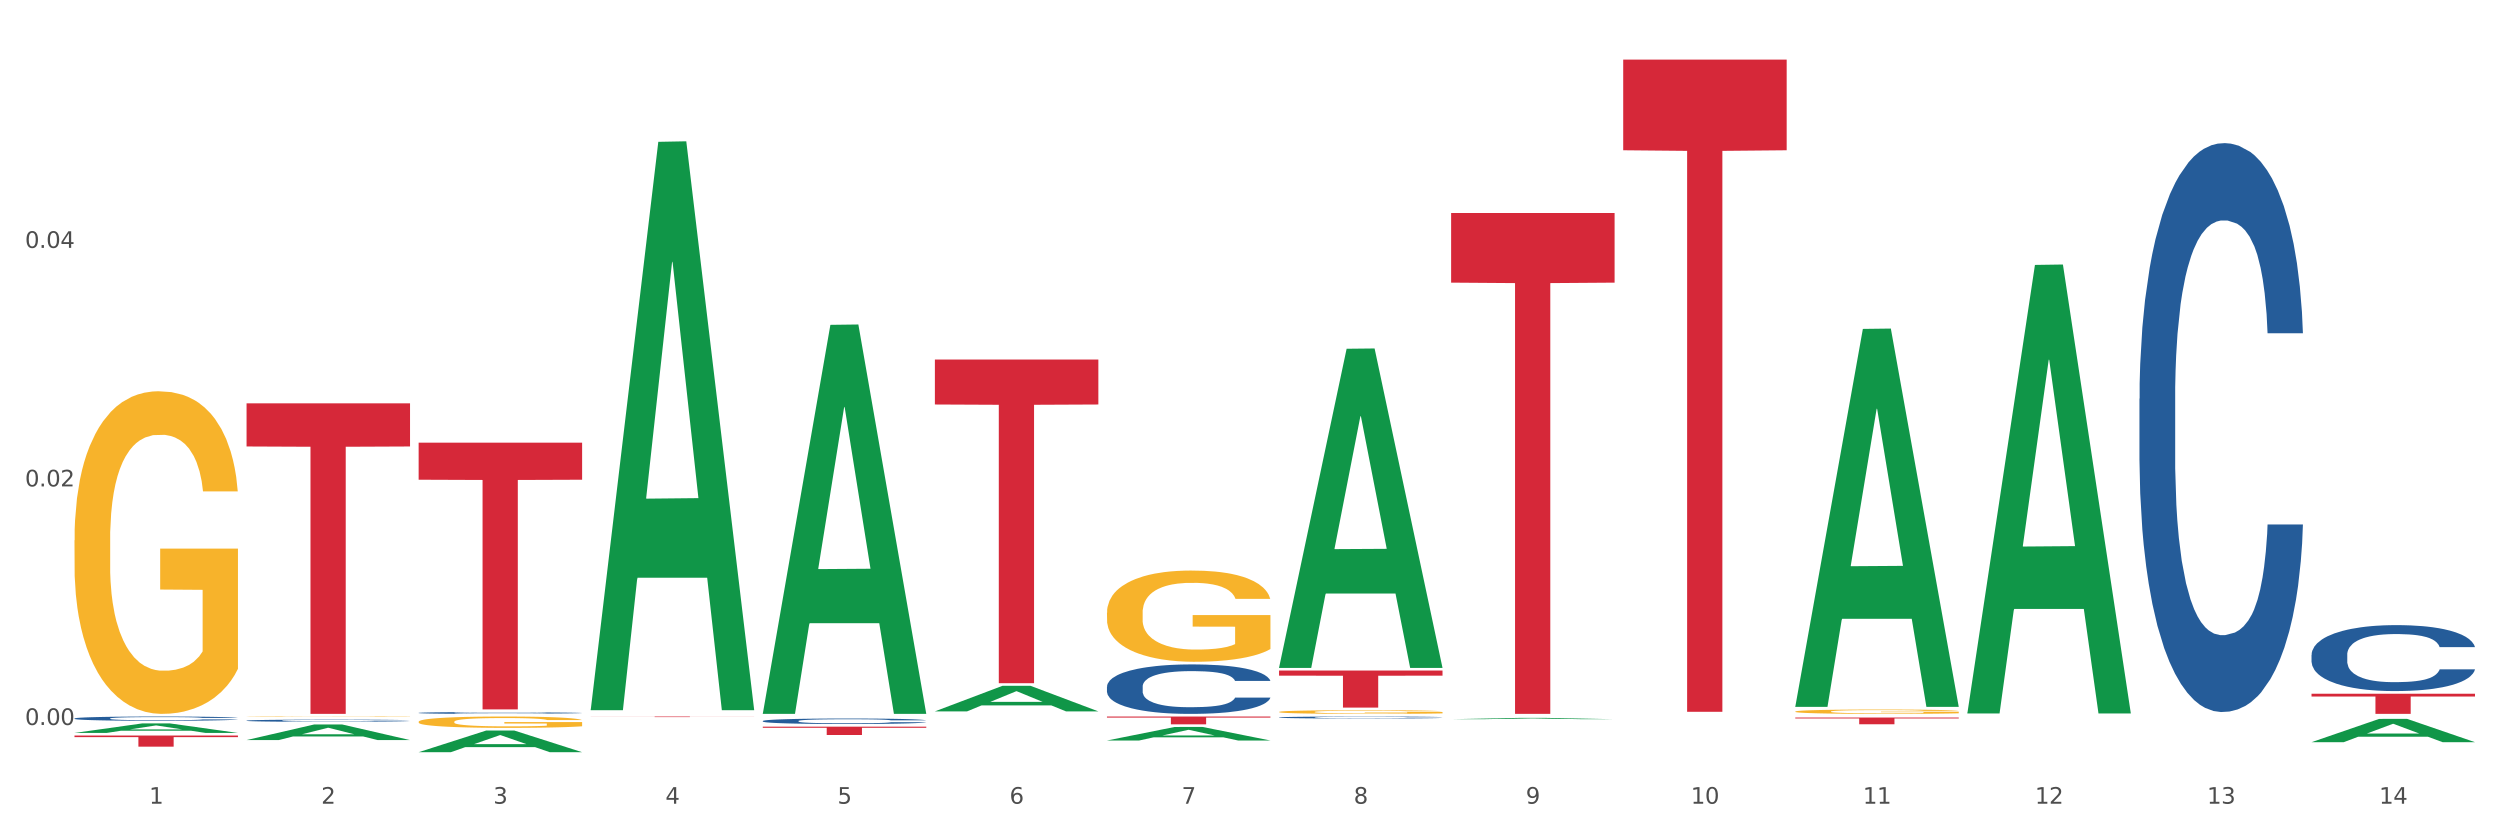
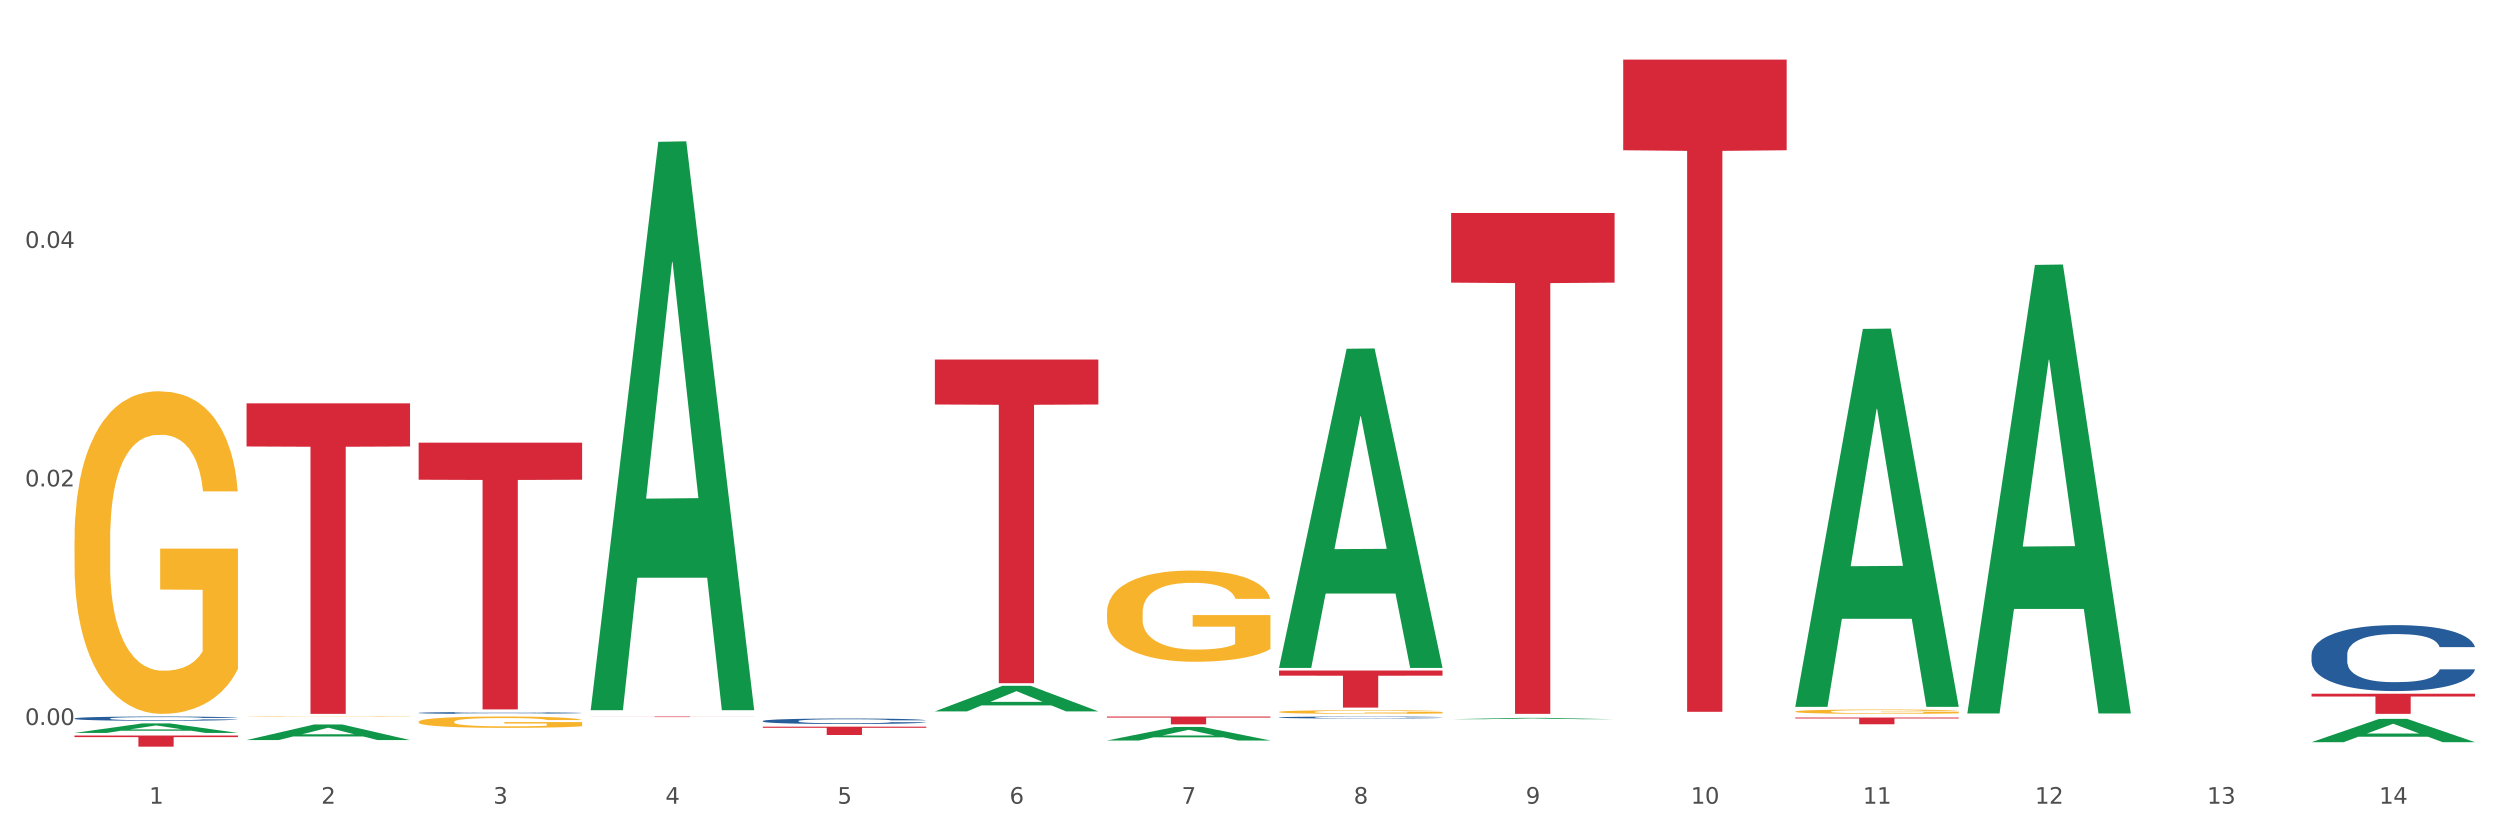
<svg xmlns="http://www.w3.org/2000/svg" xmlns:xlink="http://www.w3.org/1999/xlink" width="1080pt" height="360pt" viewBox="0 0 1080 360" version="1.1">
  <rect x="0" y="0" width="1080" height="360" fill="#333333" stroke="none" />
  <defs>
    <style type="text/css">*{stroke-linejoin: round; stroke-linecap: butt}</style>
  </defs>
  <g id="figure_1">
    <g id="patch_1">
      <path d="M 0 360  L 1080 360  L 1080 0  L 0 0  z " style="fill: #ffffff; stroke: #ffffff; stroke-linejoin: miter" />
    </g>
    <g id="axes_1">
      <g id="matplotlib.axis_1">
        <g id="xtick_1">
          <g id="text_1">
            <g style="fill: #4d4d4d" transform="translate(64.432 347.204) scale(0.096 -0.096)">
              <defs>
                <path id="DejaVuSans-31" d="M 794 531  L 1825 531  L 1825 4091  L 703 3866  L 703 4441  L 1819 4666  L 2450 4666  L 2450 531  L 3481 531  L 3481 0  L 794 0  L 794 531  z " transform="scale(0.016)" />
              </defs>
              <use xlink:href="#DejaVuSans-31" />
            </g>
          </g>
        </g>
        <g id="xtick_2">
          <g id="text_2">
            <g style="fill: #4d4d4d" transform="translate(138.771 347.204) scale(0.096 -0.096)">
              <defs>
                <path id="DejaVuSans-32" d="M 1228 531  L 3431 531  L 3431 0  L 469 0  L 469 531  Q 828 903 1448 1529  Q 2069 2156 2228 2338  Q 2531 2678 2651 2914  Q 2772 3150 2772 3378  Q 2772 3750 2511 3984  Q 2250 4219 1831 4219  Q 1534 4219 1204 4116  Q 875 4013 500 3803  L 500 4441  Q 881 4594 1212 4672  Q 1544 4750 1819 4750  Q 2544 4750 2975 4387  Q 3406 4025 3406 3419  Q 3406 3131 3298 2873  Q 3191 2616 2906 2266  Q 2828 2175 2409 1742  Q 1991 1309 1228 531  z " transform="scale(0.016)" />
              </defs>
              <use xlink:href="#DejaVuSans-32" />
            </g>
          </g>
        </g>
        <g id="xtick_3">
          <g id="text_3">
            <g style="fill: #4d4d4d" transform="translate(213.109 347.204) scale(0.096 -0.096)">
              <defs>
                <path id="DejaVuSans-33" d="M 2597 2516  Q 3050 2419 3304 2112  Q 3559 1806 3559 1356  Q 3559 666 3084 287  Q 2609 -91 1734 -91  Q 1441 -91 1130 -33  Q 819 25 488 141  L 488 750  Q 750 597 1062 519  Q 1375 441 1716 441  Q 2309 441 2620 675  Q 2931 909 2931 1356  Q 2931 1769 2642 2001  Q 2353 2234 1838 2234  L 1294 2234  L 1294 2753  L 1863 2753  Q 2328 2753 2575 2939  Q 2822 3125 2822 3475  Q 2822 3834 2567 4026  Q 2313 4219 1838 4219  Q 1578 4219 1281 4162  Q 984 4106 628 3988  L 628 4550  Q 988 4650 1302 4700  Q 1616 4750 1894 4750  Q 2613 4750 3031 4423  Q 3450 4097 3450 3541  Q 3450 3153 3228 2886  Q 3006 2619 2597 2516  z " transform="scale(0.016)" />
              </defs>
              <use xlink:href="#DejaVuSans-33" />
            </g>
          </g>
        </g>
        <g id="xtick_4">
          <g id="text_4">
            <g style="fill: #4d4d4d" transform="translate(287.448 347.204) scale(0.096 -0.096)">
              <defs>
                <path id="DejaVuSans-34" d="M 2419 4116  L 825 1625  L 2419 1625  L 2419 4116  z M 2253 4666  L 3047 4666  L 3047 1625  L 3713 1625  L 3713 1100  L 3047 1100  L 3047 0  L 2419 0  L 2419 1100  L 313 1100  L 313 1709  L 2253 4666  z " transform="scale(0.016)" />
              </defs>
              <use xlink:href="#DejaVuSans-34" />
            </g>
          </g>
        </g>
        <g id="xtick_5">
          <g id="text_5">
            <g style="fill: #4d4d4d" transform="translate(361.787 347.204) scale(0.096 -0.096)">
              <defs>
                <path id="DejaVuSans-35" d="M 691 4666  L 3169 4666  L 3169 4134  L 1269 4134  L 1269 2991  Q 1406 3038 1543 3061  Q 1681 3084 1819 3084  Q 2600 3084 3056 2656  Q 3513 2228 3513 1497  Q 3513 744 3044 326  Q 2575 -91 1722 -91  Q 1428 -91 1123 -41  Q 819 9 494 109  L 494 744  Q 775 591 1075 516  Q 1375 441 1709 441  Q 2250 441 2565 725  Q 2881 1009 2881 1497  Q 2881 1984 2565 2268  Q 2250 2553 1709 2553  Q 1456 2553 1204 2497  Q 953 2441 691 2322  L 691 4666  z " transform="scale(0.016)" />
              </defs>
              <use xlink:href="#DejaVuSans-35" />
            </g>
          </g>
        </g>
        <g id="xtick_6">
          <g id="text_6">
            <g style="fill: #4d4d4d" transform="translate(436.125 347.204) scale(0.096 -0.096)">
              <defs>
                <path id="DejaVuSans-36" d="M 2113 2584  Q 1688 2584 1439 2293  Q 1191 2003 1191 1497  Q 1191 994 1439 701  Q 1688 409 2113 409  Q 2538 409 2786 701  Q 3034 994 3034 1497  Q 3034 2003 2786 2293  Q 2538 2584 2113 2584  z M 3366 4563  L 3366 3988  Q 3128 4100 2886 4159  Q 2644 4219 2406 4219  Q 1781 4219 1451 3797  Q 1122 3375 1075 2522  Q 1259 2794 1537 2939  Q 1816 3084 2150 3084  Q 2853 3084 3261 2657  Q 3669 2231 3669 1497  Q 3669 778 3244 343  Q 2819 -91 2113 -91  Q 1303 -91 875 529  Q 447 1150 447 2328  Q 447 3434 972 4092  Q 1497 4750 2381 4750  Q 2619 4750 2861 4703  Q 3103 4656 3366 4563  z " transform="scale(0.016)" />
              </defs>
              <use xlink:href="#DejaVuSans-36" />
            </g>
          </g>
        </g>
        <g id="xtick_7">
          <g id="text_7">
            <g style="fill: #4d4d4d" transform="translate(510.464 347.204) scale(0.096 -0.096)">
              <defs>
                <path id="DejaVuSans-37" d="M 525 4666  L 3525 4666  L 3525 4397  L 1831 0  L 1172 0  L 2766 4134  L 525 4134  L 525 4666  z " transform="scale(0.016)" />
              </defs>
              <use xlink:href="#DejaVuSans-37" />
            </g>
          </g>
        </g>
        <g id="xtick_8">
          <g id="text_8">
            <g style="fill: #4d4d4d" transform="translate(584.803 347.204) scale(0.096 -0.096)">
              <defs>
                <path id="DejaVuSans-38" d="M 2034 2216  Q 1584 2216 1326 1975  Q 1069 1734 1069 1313  Q 1069 891 1326 650  Q 1584 409 2034 409  Q 2484 409 2743 651  Q 3003 894 3003 1313  Q 3003 1734 2745 1975  Q 2488 2216 2034 2216  z M 1403 2484  Q 997 2584 770 2862  Q 544 3141 544 3541  Q 544 4100 942 4425  Q 1341 4750 2034 4750  Q 2731 4750 3128 4425  Q 3525 4100 3525 3541  Q 3525 3141 3298 2862  Q 3072 2584 2669 2484  Q 3125 2378 3379 2068  Q 3634 1759 3634 1313  Q 3634 634 3220 271  Q 2806 -91 2034 -91  Q 1263 -91 848 271  Q 434 634 434 1313  Q 434 1759 690 2068  Q 947 2378 1403 2484  z M 1172 3481  Q 1172 3119 1398 2916  Q 1625 2713 2034 2713  Q 2441 2713 2670 2916  Q 2900 3119 2900 3481  Q 2900 3844 2670 4047  Q 2441 4250 2034 4250  Q 1625 4250 1398 4047  Q 1172 3844 1172 3481  z " transform="scale(0.016)" />
              </defs>
              <use xlink:href="#DejaVuSans-38" />
            </g>
          </g>
        </g>
        <g id="xtick_9">
          <g id="text_9">
            <g style="fill: #4d4d4d" transform="translate(659.142 347.204) scale(0.096 -0.096)">
              <defs>
                <path id="DejaVuSans-39" d="M 703 97  L 703 672  Q 941 559 1184 500  Q 1428 441 1663 441  Q 2288 441 2617 861  Q 2947 1281 2994 2138  Q 2813 1869 2534 1725  Q 2256 1581 1919 1581  Q 1219 1581 811 2004  Q 403 2428 403 3163  Q 403 3881 828 4315  Q 1253 4750 1959 4750  Q 2769 4750 3195 4129  Q 3622 3509 3622 2328  Q 3622 1225 3098 567  Q 2575 -91 1691 -91  Q 1453 -91 1209 -44  Q 966 3 703 97  z M 1959 2075  Q 2384 2075 2632 2365  Q 2881 2656 2881 3163  Q 2881 3666 2632 3958  Q 2384 4250 1959 4250  Q 1534 4250 1286 3958  Q 1038 3666 1038 3163  Q 1038 2656 1286 2365  Q 1534 2075 1959 2075  z " transform="scale(0.016)" />
              </defs>
              <use xlink:href="#DejaVuSans-39" />
            </g>
          </g>
        </g>
        <g id="xtick_10">
          <g id="text_10">
            <g style="fill: #4d4d4d" transform="translate(730.426 347.204) scale(0.096 -0.096)">
              <defs>
                <path id="DejaVuSans-30" d="M 2034 4250  Q 1547 4250 1301 3770  Q 1056 3291 1056 2328  Q 1056 1369 1301 889  Q 1547 409 2034 409  Q 2525 409 2770 889  Q 3016 1369 3016 2328  Q 3016 3291 2770 3770  Q 2525 4250 2034 4250  z M 2034 4750  Q 2819 4750 3233 4129  Q 3647 3509 3647 2328  Q 3647 1150 3233 529  Q 2819 -91 2034 -91  Q 1250 -91 836 529  Q 422 1150 422 2328  Q 422 3509 836 4129  Q 1250 4750 2034 4750  z " transform="scale(0.016)" />
              </defs>
              <use xlink:href="#DejaVuSans-31" />
              <use xlink:href="#DejaVuSans-30" transform="translate(63.623 0)" />
            </g>
          </g>
        </g>
        <g id="xtick_11">
          <g id="text_11">
            <g style="fill: #4d4d4d" transform="translate(804.765 347.204) scale(0.096 -0.096)">
              <use xlink:href="#DejaVuSans-31" />
              <use xlink:href="#DejaVuSans-31" transform="translate(63.623 0)" />
            </g>
          </g>
        </g>
        <g id="xtick_12">
          <g id="text_12">
            <g style="fill: #4d4d4d" transform="translate(879.104 347.204) scale(0.096 -0.096)">
              <use xlink:href="#DejaVuSans-31" />
              <use xlink:href="#DejaVuSans-32" transform="translate(63.623 0)" />
            </g>
          </g>
        </g>
        <g id="xtick_13">
          <g id="text_13">
            <g style="fill: #4d4d4d" transform="translate(953.442 347.204) scale(0.096 -0.096)">
              <use xlink:href="#DejaVuSans-31" />
              <use xlink:href="#DejaVuSans-33" transform="translate(63.623 0)" />
            </g>
          </g>
        </g>
        <g id="xtick_14">
          <g id="text_14">
            <g style="fill: #4d4d4d" transform="translate(1027.781 347.204) scale(0.096 -0.096)">
              <use xlink:href="#DejaVuSans-31" />
              <use xlink:href="#DejaVuSans-34" transform="translate(63.623 0)" />
            </g>
          </g>
        </g>
        <g id="xtick_15" />
        <g id="xtick_16" />
        <g id="xtick_17" />
        <g id="xtick_18" />
        <g id="xtick_19" />
        <g id="xtick_20" />
        <g id="xtick_21" />
        <g id="xtick_22" />
        <g id="xtick_23" />
        <g id="xtick_24" />
        <g id="xtick_25" />
        <g id="xtick_26" />
        <g id="xtick_27" />
      </g>
      <g id="matplotlib.axis_2">
        <g id="ytick_1">
          <g id="text_15">
            <g style="fill: #4d4d4d" transform="translate(10.8 313.186) scale(0.096 -0.096)">
              <defs>
                <path id="DejaVuSans-2e" d="M 684 794  L 1344 794  L 1344 0  L 684 0  L 684 794  z " transform="scale(0.016)" />
              </defs>
              <use xlink:href="#DejaVuSans-30" />
              <use xlink:href="#DejaVuSans-2e" transform="translate(63.623 0)" />
              <use xlink:href="#DejaVuSans-30" transform="translate(95.41 0)" />
              <use xlink:href="#DejaVuSans-30" transform="translate(159.033 0)" />
            </g>
          </g>
        </g>
        <g id="ytick_2">
          <g id="text_16">
            <g style="fill: #4d4d4d" transform="translate(10.8 210.137) scale(0.096 -0.096)">
              <use xlink:href="#DejaVuSans-30" />
              <use xlink:href="#DejaVuSans-2e" transform="translate(63.623 0)" />
              <use xlink:href="#DejaVuSans-30" transform="translate(95.41 0)" />
              <use xlink:href="#DejaVuSans-32" transform="translate(159.033 0)" />
            </g>
          </g>
        </g>
        <g id="ytick_3">
          <g id="text_17">
            <g style="fill: #4d4d4d" transform="translate(10.8 107.088) scale(0.096 -0.096)">
              <use xlink:href="#DejaVuSans-30" />
              <use xlink:href="#DejaVuSans-2e" transform="translate(63.623 0)" />
              <use xlink:href="#DejaVuSans-30" transform="translate(95.41 0)" />
              <use xlink:href="#DejaVuSans-34" transform="translate(159.033 0)" />
            </g>
          </g>
        </g>
        <g id="ytick_4" />
        <g id="ytick_5" />
        <g id="ytick_6" />
      </g>
      <g id="PolyCollection_1">
        <path d="M 32.175 316.62  L 32.248 316.616  L 61.37 312.522  L 73.456 312.518  L 102.797 316.627  L 88.818 316.627  L 82.484 315.67  L 52.415 315.67  L 52.197 315.686  L 46.081 316.627  L 32.175 316.627  L 32.175 316.62  L 56.201 315.099  L 78.698 315.095  L 67.559 313.394  L 67.413 313.386  L 67.267 313.397  L 56.128 315.095  L 56.201 315.099  L 32.175 316.62  z " clip-path="url(#pfe11a9ab6f)" style="fill: #109648" />
        <path d="M 478.207 264.689  L 478.291 264.653  L 478.291 263.357  L 478.457 262.241  L 479.291 259.542  L 480.542 257.31  L 481.459 256.123  L 482.376 255.151  L 483.46 254.179  L 484.794 253.171  L 487.212 251.695  L 488.713 250.939  L 490.547 250.148  L 493.882 248.996  L 496.3 248.348  L 498.802 247.808  L 502.887 247.16  L 505.555 246.872  L 508.39 246.656  L 511.809 246.512  L 514.394 246.476  L 520.063 246.584  L 524.899 246.908  L 527.234 247.16  L 530.236 247.592  L 531.82 247.88  L 534.405 248.456  L 537.073 249.212  L 538.907 249.86  L 541.658 251.083  L 543.743 252.307  L 545.661 253.819  L 546.661 254.863  L 547.412 255.835  L 548.079 256.95  L 548.746 258.714  L 533.737 258.714  L 533.154 257.454  L 532.237 256.266  L 530.903 255.115  L 529.735 254.395  L 527.734 253.495  L 525.9 252.919  L 523.982 252.487  L 521.648 252.127  L 519.813 251.947  L 517.228 251.803  L 512.142 251.839  L 508.724 252.127  L 506.389 252.487  L 504.888 252.811  L 503.554 253.171  L 502.054 253.675  L 500.303 254.431  L 499.052 255.115  L 497.801 255.979  L 496.801 256.842  L 495.884 257.85  L 495.133 258.93  L 494.549 260.046  L 494.049 261.414  L 493.632 263.681  L 493.632 268.612  L 493.799 269.728  L 494.216 271.204  L 494.716 272.32  L 495.55 273.651  L 496.3 274.551  L 497.718 275.847  L 499.302 276.927  L 500.553 277.611  L 501.803 278.186  L 503.971 278.978  L 506.389 279.626  L 508.474 280.022  L 511.309 280.382  L 513.226 280.526  L 514.894 280.598  L 518.979 280.598  L 521.898 280.49  L 525.149 280.238  L 527.651 279.914  L 529.735 279.518  L 532.07 278.87  L 533.571 278.258  L 533.571 270.736  L 515.227 270.7  L 515.227 265.697  L 548.829 265.697  L 548.829 280.382  L 547.412 281.138  L 545.827 281.822  L 544.16 282.434  L 541.658 283.19  L 538.657 283.909  L 535.989 284.413  L 533.154 284.845  L 529.819 285.241  L 525.483 285.601  L 522.815 285.745  L 519.48 285.853  L 515.561 285.889  L 512.142 285.817  L 508.807 285.637  L 505.305 285.313  L 501.887 284.845  L 499.302 284.377  L 496.717 283.801  L 493.966 283.046  L 491.798 282.326  L 490.13 281.678  L 488.296 280.85  L 486.295 279.77  L 484.794 278.798  L 483.46 277.791  L 482.043 276.495  L 481.042 275.379  L 480.042 273.975  L 479.458 272.931  L 478.791 271.312  L 478.291 269.044  L 478.207 264.689  z " clip-path="url(#pfe11a9ab6f)" style="fill: #f7b32b" />
        <path d="M 552.546 307.546  L 552.629 307.545  L 552.629 307.492  L 552.796 307.447  L 553.63 307.338  L 554.881 307.248  L 555.798 307.2  L 556.715 307.16  L 557.799 307.121  L 559.133 307.08  L 561.551 307.021  L 563.052 306.99  L 564.886 306.958  L 568.221 306.911  L 570.639 306.885  L 573.141 306.863  L 577.226 306.837  L 579.894 306.825  L 582.729 306.817  L 586.148 306.811  L 588.732 306.809  L 594.402 306.814  L 599.238 306.827  L 601.573 306.837  L 604.574 306.855  L 606.158 306.866  L 608.743 306.89  L 611.411 306.92  L 613.246 306.946  L 615.997 306.996  L 618.082 307.045  L 619.999 307.106  L 621 307.149  L 621.75 307.188  L 622.417 307.233  L 623.084 307.304  L 608.076 307.304  L 607.493 307.253  L 606.575 307.205  L 605.241 307.159  L 604.074 307.13  L 602.073 307.093  L 600.239 307.07  L 598.321 307.053  L 595.986 307.038  L 594.152 307.031  L 591.567 307.025  L 586.481 307.026  L 583.063 307.038  L 580.728 307.053  L 579.227 307.066  L 577.893 307.08  L 576.392 307.101  L 574.641 307.131  L 573.391 307.159  L 572.14 307.194  L 571.139 307.229  L 570.222 307.269  L 569.472 307.313  L 568.888 307.358  L 568.388 307.414  L 567.971 307.505  L 567.971 307.705  L 568.138 307.75  L 568.555 307.81  L 569.055 307.855  L 569.889 307.909  L 570.639 307.945  L 572.057 307.997  L 573.641 308.041  L 574.891 308.069  L 576.142 308.092  L 578.31 308.124  L 580.728 308.15  L 582.812 308.166  L 585.647 308.181  L 587.565 308.187  L 589.233 308.189  L 593.318 308.189  L 596.236 308.185  L 599.488 308.175  L 601.99 308.162  L 604.074 308.146  L 606.409 308.12  L 607.909 308.095  L 607.909 307.791  L 589.566 307.789  L 589.566 307.587  L 623.168 307.587  L 623.168 308.181  L 621.75 308.211  L 620.166 308.239  L 618.499 308.264  L 615.997 308.294  L 612.996 308.323  L 610.327 308.344  L 607.493 308.361  L 604.157 308.377  L 599.822 308.392  L 597.154 308.398  L 593.818 308.402  L 589.9 308.403  L 586.481 308.401  L 583.146 308.393  L 579.644 308.38  L 576.226 308.361  L 573.641 308.342  L 571.056 308.319  L 568.305 308.288  L 566.137 308.259  L 564.469 308.233  L 562.635 308.2  L 560.634 308.156  L 559.133 308.117  L 557.799 308.076  L 556.381 308.024  L 555.381 307.978  L 554.38 307.922  L 553.797 307.879  L 553.13 307.814  L 552.629 307.722  L 552.546 307.546  z " clip-path="url(#pfe11a9ab6f)" style="fill: #f7b32b" />
        <path d="M 775.562 307.387  L 775.645 307.386  L 775.645 307.324  L 775.812 307.27  L 776.646 307.141  L 777.897 307.034  L 778.814 306.977  L 779.731 306.93  L 780.815 306.884  L 782.149 306.835  L 784.567 306.765  L 786.068 306.728  L 787.902 306.69  L 791.237 306.635  L 793.655 306.604  L 796.157 306.578  L 800.242 306.547  L 802.91 306.533  L 805.745 306.523  L 809.164 306.516  L 811.748 306.514  L 817.418 306.52  L 822.254 306.535  L 824.589 306.547  L 827.59 306.568  L 829.175 306.582  L 831.759 306.609  L 834.427 306.646  L 836.262 306.677  L 839.013 306.735  L 841.098 306.794  L 843.015 306.866  L 844.016 306.916  L 844.766 306.963  L 845.433 307.016  L 846.1 307.101  L 831.092 307.101  L 830.509 307.041  L 829.592 306.984  L 828.257 306.928  L 827.09 306.894  L 825.089 306.851  L 823.255 306.823  L 821.337 306.803  L 819.002 306.785  L 817.168 306.777  L 814.583 306.77  L 809.497 306.771  L 806.079 306.785  L 803.744 306.803  L 802.243 306.818  L 800.909 306.835  L 799.408 306.859  L 797.657 306.896  L 796.407 306.928  L 795.156 306.97  L 794.156 307.011  L 793.238 307.06  L 792.488 307.111  L 791.904 307.165  L 791.404 307.23  L 790.987 307.339  L 790.987 307.575  L 791.154 307.629  L 791.571 307.7  L 792.071 307.753  L 792.905 307.817  L 793.655 307.86  L 795.073 307.922  L 796.657 307.974  L 797.908 308.007  L 799.158 308.034  L 801.326 308.072  L 803.744 308.103  L 805.829 308.122  L 808.663 308.14  L 810.581 308.146  L 812.249 308.15  L 816.334 308.15  L 819.253 308.145  L 822.504 308.133  L 825.006 308.117  L 827.09 308.098  L 829.425 308.067  L 830.926 308.038  L 830.926 307.677  L 812.582 307.675  L 812.582 307.436  L 846.184 307.436  L 846.184 308.14  L 844.766 308.176  L 843.182 308.209  L 841.515 308.238  L 839.013 308.274  L 836.012 308.309  L 833.344 308.333  L 830.509 308.353  L 827.174 308.372  L 822.838 308.39  L 820.17 308.397  L 816.835 308.402  L 812.916 308.403  L 809.497 308.4  L 806.162 308.391  L 802.66 308.376  L 799.242 308.353  L 796.657 308.331  L 794.072 308.303  L 791.321 308.267  L 789.153 308.233  L 787.485 308.202  L 785.651 308.162  L 783.65 308.11  L 782.149 308.064  L 780.815 308.015  L 779.398 307.953  L 778.397 307.9  L 777.396 307.832  L 776.813 307.782  L 776.146 307.705  L 775.645 307.596  L 775.562 307.387  z " clip-path="url(#pfe11a9ab6f)" style="fill: #f7b32b" />
-         <path d="M 478.207 296.63  L 478.291 296.611  L 478.291 296.064  L 478.541 295.322  L 479.459 293.955  L 480.628 292.921  L 482.632 291.71  L 483.717 291.202  L 485.136 290.636  L 488.058 289.719  L 491.397 288.938  L 493.734 288.508  L 495.487 288.235  L 499.41 287.747  L 501.664 287.532  L 504.002 287.356  L 506.005 287.239  L 509.344 287.102  L 512.016 287.044  L 515.104 287.024  L 517.692 287.044  L 521.115 287.122  L 526.123 287.356  L 528.043 287.493  L 530.631 287.727  L 533.302 288.039  L 535.473 288.352  L 537.977 288.801  L 540.565 289.387  L 543.069 290.129  L 544.822 290.812  L 546.241 291.534  L 547.493 292.413  L 548.412 293.37  L 548.829 294.17  L 533.553 294.17  L 533.135 293.448  L 532.301 292.667  L 531.466 292.14  L 530.548 291.71  L 529.128 291.222  L 527.876 290.91  L 525.789 290.539  L 523.869 290.304  L 522.283 290.168  L 520.363 290.05  L 516.273 289.933  L 513.351 289.933  L 511.515 289.972  L 509.261 290.07  L 507.341 290.207  L 505.087 290.441  L 503.334 290.695  L 501.581 291.027  L 500.579 291.261  L 499.077 291.691  L 498.075 292.042  L 496.739 292.647  L 495.988 293.077  L 494.652 294.19  L 494.068 295.01  L 493.818 295.576  L 493.651 296.201  L 493.651 299.246  L 494.151 300.613  L 494.569 301.199  L 495.237 301.863  L 496.489 302.722  L 498.325 303.561  L 500.245 304.167  L 501.831 304.538  L 503.334 304.811  L 504.837 305.026  L 506.673 305.221  L 508.176 305.338  L 510.429 305.455  L 513.101 305.514  L 515.188 305.514  L 519.445 305.416  L 521.365 305.319  L 523.202 305.182  L 525.205 304.967  L 526.791 304.733  L 527.709 304.557  L 529.212 304.186  L 530.381 303.796  L 531.382 303.347  L 532.05 302.956  L 532.801 302.37  L 533.386 301.707  L 533.553 301.355  L 548.829 301.355  L 548.495 302.058  L 547.911 302.741  L 546.742 303.659  L 545.824 304.186  L 544.405 304.83  L 542.902 305.377  L 540.815 305.982  L 538.895 306.431  L 536.892 306.822  L 534.721 307.173  L 530.798 307.662  L 529.379 307.798  L 526.374 308.032  L 524.036 308.169  L 520.614 308.306  L 517.108 308.384  L 513.435 308.403  L 510.179 308.364  L 506.59 308.247  L 504.336 308.13  L 501.831 307.954  L 498.91 307.681  L 496.155 307.349  L 493.567 306.959  L 491.146 306.51  L 488.892 306.002  L 485.971 305.162  L 483.8 304.342  L 482.214 303.581  L 481.129 302.937  L 480.044 302.117  L 479.459 301.55  L 478.541 300.184  L 478.207 298.915  L 478.207 296.63  z " clip-path="url(#pfe11a9ab6f)" style="fill: #255c99" />
        <path d="M 998.578 299.68  L 1069.2 299.68  L 1069.2 300.892  L 1041.42 300.901  L 1041.42 308.403  L 1026.191 308.403  L 1026.191 300.901  L 998.578 300.892  L 998.578 299.688  L 998.578 299.68  z " clip-path="url(#pfe11a9ab6f)" style="fill: #d62839" />
        <path d="M 775.562 309.981  L 846.184 309.981  L 846.184 310.384  L 818.404 310.387  L 818.404 312.884  L 803.175 312.884  L 803.175 310.387  L 775.562 310.384  L 775.562 309.983  L 775.562 309.981  z " clip-path="url(#pfe11a9ab6f)" style="fill: #d62839" />
        <path d="M 701.223 25.759  L 771.845 25.759  L 771.845 64.913  L 744.065 65.178  L 744.065 307.507  L 728.836 307.507  L 728.836 65.178  L 701.223 64.913  L 701.223 26.024  L 701.223 25.759  z " clip-path="url(#pfe11a9ab6f)" style="fill: #d62839" />
        <path d="M 626.885 92.03  L 697.506 92.03  L 697.506 122.099  L 669.726 122.302  L 669.726 308.403  L 654.497 308.403  L 654.497 122.302  L 626.885 122.099  L 626.885 92.233  L 626.885 92.03  z " clip-path="url(#pfe11a9ab6f)" style="fill: #d62839" />
        <path d="M 552.546 289.67  L 623.168 289.67  L 623.168 291.894  L 595.388 291.909  L 595.388 305.674  L 580.159 305.674  L 580.159 291.909  L 552.546 291.894  L 552.546 289.685  L 552.546 289.67  z " clip-path="url(#pfe11a9ab6f)" style="fill: #d62839" />
        <path d="M 478.207 309.539  L 548.829 309.539  L 548.829 310.007  L 521.049 310.01  L 521.049 312.911  L 505.82 312.911  L 505.82 310.01  L 478.207 310.007  L 478.207 309.542  L 478.207 309.539  z " clip-path="url(#pfe11a9ab6f)" style="fill: #d62839" />
        <path d="M 403.869 155.311  L 474.49 155.311  L 474.49 174.741  L 446.71 174.873  L 446.71 295.129  L 431.481 295.129  L 431.481 174.873  L 403.869 174.741  L 403.869 155.442  L 403.869 155.311  z " clip-path="url(#pfe11a9ab6f)" style="fill: #d62839" />
        <path d="M 329.53 313.914  L 400.152 313.914  L 400.152 314.417  L 372.371 314.42  L 372.371 317.534  L 357.143 317.534  L 357.143 314.42  L 329.53 314.417  L 329.53 313.917  L 329.53 313.914  z " clip-path="url(#pfe11a9ab6f)" style="fill: #d62839" />
        <path d="M 255.191 309.539  L 325.813 309.539  L 325.813 309.573  L 298.033 309.573  L 298.033 309.788  L 282.804 309.788  L 282.804 309.573  L 255.191 309.573  L 255.191 309.539  L 255.191 309.539  z " clip-path="url(#pfe11a9ab6f)" style="fill: #d62839" />
        <path d="M 180.852 191.224  L 251.474 191.224  L 251.474 207.239  L 223.694 207.347  L 223.694 306.471  L 208.465 306.471  L 208.465 207.347  L 180.852 207.239  L 180.852 191.332  L 180.852 191.224  z " clip-path="url(#pfe11a9ab6f)" style="fill: #d62839" />
        <path d="M 32.175 233.424  L 32.258 233.297  L 32.258 228.714  L 32.425 224.768  L 33.259 215.22  L 34.51 207.328  L 35.427 203.127  L 36.344 199.69  L 37.428 196.253  L 38.762 192.688  L 41.18 187.469  L 42.681 184.796  L 44.515 181.995  L 47.85 177.922  L 50.268 175.63  L 52.77 173.721  L 56.855 171.429  L 59.523 170.411  L 62.358 169.647  L 65.777 169.138  L 68.361 169.011  L 74.031 169.393  L 78.867 170.538  L 81.202 171.429  L 84.203 172.957  L 85.788 173.975  L 88.372 176.012  L 91.04 178.686  L 92.875 180.977  L 95.626 185.305  L 97.711 189.633  L 99.628 194.98  L 100.629 198.672  L 101.379 202.109  L 102.046 206.055  L 102.713 212.293  L 87.705 212.293  L 87.122 207.837  L 86.204 203.636  L 84.87 199.563  L 83.703 197.017  L 81.702 193.834  L 79.868 191.797  L 77.95 190.27  L 75.615 188.997  L 73.781 188.36  L 71.196 187.851  L 66.11 187.978  L 62.692 188.997  L 60.357 190.27  L 58.856 191.415  L 57.522 192.688  L 56.021 194.471  L 54.27 197.144  L 53.02 199.563  L 51.769 202.618  L 50.768 205.673  L 49.851 209.237  L 49.101 213.056  L 48.517 217.003  L 48.017 221.84  L 47.6 229.86  L 47.6 247.3  L 47.767 251.246  L 48.184 256.465  L 48.684 260.412  L 49.518 265.122  L 50.268 268.304  L 51.686 272.887  L 53.27 276.706  L 54.52 279.125  L 55.771 281.161  L 57.939 283.962  L 60.357 286.253  L 62.441 287.654  L 65.276 288.927  L 67.194 289.436  L 68.862 289.69  L 72.947 289.69  L 75.865 289.309  L 79.117 288.417  L 81.619 287.272  L 83.703 285.871  L 86.038 283.58  L 87.538 281.416  L 87.538 254.81  L 69.195 254.683  L 69.195 236.989  L 102.797 236.989  L 102.797 288.927  L 101.379 291.6  L 99.795 294.019  L 98.128 296.183  L 95.626 298.856  L 92.625 301.402  L 89.956 303.184  L 87.122 304.712  L 83.786 306.112  L 79.451 307.385  L 76.783 307.894  L 73.447 308.276  L 69.529 308.403  L 66.11 308.149  L 62.775 307.512  L 59.273 306.367  L 55.855 304.712  L 53.27 303.057  L 50.685 301.02  L 47.934 298.347  L 45.766 295.801  L 44.098 293.509  L 42.264 290.582  L 40.263 286.763  L 38.762 283.326  L 37.428 279.761  L 36.01 275.178  L 35.01 271.232  L 34.009 266.267  L 33.426 262.576  L 32.759 256.847  L 32.258 248.827  L 32.175 233.424  z " clip-path="url(#pfe11a9ab6f)" style="fill: #f7b32b" />
        <path d="M 106.514 174.232  L 177.135 174.232  L 177.135 192.877  L 149.355 193.003  L 149.355 308.403  L 134.126 308.403  L 134.126 193.003  L 106.514 192.877  L 106.514 174.358  L 106.514 174.232  z " clip-path="url(#pfe11a9ab6f)" style="fill: #d62839" />
        <path d="M 32.175 317.763  L 102.797 317.763  L 102.797 318.43  L 75.017 318.434  L 75.017 322.564  L 59.788 322.564  L 59.788 318.434  L 32.175 318.43  L 32.175 317.767  L 32.175 317.763  z " clip-path="url(#pfe11a9ab6f)" style="fill: #d62839" />
        <path d="M 32.175 310.367  L 32.258 310.365  L 32.258 310.318  L 32.509 310.254  L 33.427 310.136  L 34.596 310.047  L 36.599 309.943  L 37.684 309.899  L 39.104 309.85  L 42.025 309.771  L 45.364 309.704  L 47.702 309.667  L 49.455 309.643  L 53.378 309.601  L 55.632 309.582  L 57.969 309.567  L 59.973 309.557  L 63.312 309.545  L 65.983 309.54  L 69.072 309.539  L 71.66 309.54  L 75.082 309.547  L 80.091 309.567  L 82.011 309.579  L 84.599 309.599  L 87.27 309.626  L 89.44 309.653  L 91.945 309.692  L 94.533 309.742  L 97.037 309.806  L 98.79 309.865  L 100.209 309.928  L 101.461 310.003  L 102.379 310.086  L 102.797 310.155  L 87.52 310.155  L 87.103 310.093  L 86.268 310.025  L 85.434 309.98  L 84.515 309.943  L 83.096 309.901  L 81.844 309.874  L 79.757 309.842  L 77.837 309.821  L 76.251 309.81  L 74.331 309.8  L 70.241 309.789  L 67.319 309.789  L 65.482 309.793  L 63.229 309.801  L 61.309 309.813  L 59.055 309.833  L 57.302 309.855  L 55.549 309.884  L 54.547 309.904  L 53.044 309.941  L 52.043 309.971  L 50.707 310.024  L 49.956 310.061  L 48.62 310.157  L 48.036 310.227  L 47.785 310.276  L 47.618 310.33  L 47.618 310.593  L 48.119 310.711  L 48.537 310.761  L 49.204 310.818  L 50.457 310.892  L 52.293 310.965  L 54.213 311.017  L 55.799 311.049  L 57.302 311.073  L 58.804 311.091  L 60.641 311.108  L 62.143 311.118  L 64.397 311.128  L 67.069 311.133  L 69.155 311.133  L 73.413 311.125  L 75.333 311.116  L 77.169 311.105  L 79.173 311.086  L 80.759 311.066  L 81.677 311.051  L 83.18 311.019  L 84.348 310.985  L 85.35 310.946  L 86.018 310.913  L 86.769 310.862  L 87.353 310.805  L 87.52 310.775  L 102.797 310.775  L 102.463 310.835  L 101.879 310.894  L 100.71 310.973  L 99.792 311.019  L 98.372 311.074  L 96.87 311.122  L 94.783 311.174  L 92.863 311.212  L 90.86 311.246  L 88.689 311.276  L 84.766 311.319  L 83.347 311.33  L 80.341 311.351  L 78.004 311.362  L 74.581 311.374  L 71.075 311.381  L 67.402 311.383  L 64.147 311.379  L 60.557 311.369  L 58.303 311.359  L 55.799 311.344  L 52.877 311.32  L 50.123 311.292  L 47.535 311.258  L 45.114 311.219  L 42.86 311.175  L 39.938 311.103  L 37.768 311.032  L 36.182 310.967  L 35.097 310.911  L 34.011 310.84  L 33.427 310.791  L 32.509 310.674  L 32.175 310.564  L 32.175 310.367  z " clip-path="url(#pfe11a9ab6f)" style="fill: #255c99" />
-         <path d="M 106.514 311.305  L 106.597 311.304  L 106.597 311.279  L 106.848 311.246  L 107.766 311.185  L 108.935 311.139  L 110.938 311.084  L 112.023 311.062  L 113.442 311.036  L 116.364 310.995  L 119.703 310.96  L 122.04 310.941  L 123.794 310.929  L 127.717 310.907  L 129.971 310.897  L 132.308 310.889  L 134.312 310.884  L 137.651 310.878  L 140.322 310.875  L 143.411 310.875  L 145.998 310.875  L 149.421 310.879  L 154.43 310.889  L 156.35 310.896  L 158.937 310.906  L 161.609 310.92  L 163.779 310.934  L 166.283 310.954  L 168.871 310.98  L 171.376 311.014  L 173.129 311.044  L 174.548 311.076  L 175.8 311.116  L 176.718 311.159  L 177.135 311.194  L 161.859 311.194  L 161.442 311.162  L 160.607 311.127  L 159.772 311.104  L 158.854 311.084  L 157.435 311.062  L 156.183 311.048  L 154.096 311.032  L 152.176 311.021  L 150.59 311.015  L 148.67 311.01  L 144.579 311.005  L 141.658 311.005  L 139.821 311.007  L 137.567 311.011  L 135.647 311.017  L 133.393 311.028  L 131.64 311.039  L 129.887 311.054  L 128.886 311.064  L 127.383 311.083  L 126.381 311.099  L 125.046 311.126  L 124.294 311.145  L 122.959 311.195  L 122.374 311.232  L 122.124 311.257  L 121.957 311.285  L 121.957 311.422  L 122.458 311.483  L 122.875 311.509  L 123.543 311.539  L 124.795 311.577  L 126.632 311.615  L 128.552 311.642  L 130.138 311.658  L 131.64 311.671  L 133.143 311.68  L 134.979 311.689  L 136.482 311.694  L 138.736 311.7  L 141.407 311.702  L 143.494 311.702  L 147.751 311.698  L 149.671 311.693  L 151.508 311.687  L 153.511 311.678  L 155.097 311.667  L 156.016 311.659  L 157.518 311.643  L 158.687 311.625  L 159.689 311.605  L 160.357 311.588  L 161.108 311.561  L 161.692 311.532  L 161.859 311.516  L 177.135 311.516  L 176.802 311.547  L 176.217 311.578  L 175.049 311.619  L 174.13 311.643  L 172.711 311.672  L 171.209 311.696  L 169.122 311.723  L 167.202 311.743  L 165.198 311.761  L 163.028 311.776  L 159.104 311.798  L 157.685 311.804  L 154.68 311.815  L 152.343 311.821  L 148.92 311.827  L 145.414 311.831  L 141.741 311.831  L 138.486 311.83  L 134.896 311.824  L 132.642 311.819  L 130.138 311.811  L 127.216 311.799  L 124.461 311.784  L 121.874 311.767  L 119.453 311.747  L 117.199 311.724  L 114.277 311.686  L 112.107 311.65  L 110.521 311.616  L 109.435 311.587  L 108.35 311.55  L 107.766 311.525  L 106.848 311.464  L 106.514 311.407  L 106.514 311.305  z " clip-path="url(#pfe11a9ab6f)" style="fill: #255c99" />
        <path d="M 180.852 307.965  L 180.936 307.964  L 180.936 307.943  L 181.186 307.916  L 182.105 307.865  L 183.273 307.826  L 185.277 307.781  L 186.362 307.762  L 187.781 307.741  L 190.703 307.707  L 194.042 307.678  L 196.379 307.662  L 198.132 307.652  L 202.056 307.633  L 204.31 307.625  L 206.647 307.619  L 208.65 307.615  L 211.989 307.609  L 214.661 307.607  L 217.749 307.607  L 220.337 307.607  L 223.76 307.61  L 228.768 307.619  L 230.688 307.624  L 233.276 307.633  L 235.947 307.644  L 238.118 307.656  L 240.622 307.673  L 243.21 307.695  L 245.714 307.722  L 247.467 307.748  L 248.886 307.775  L 250.139 307.807  L 251.057 307.843  L 251.474 307.873  L 236.198 307.873  L 235.78 307.846  L 234.946 307.817  L 234.111 307.797  L 233.193 307.781  L 231.774 307.763  L 230.521 307.751  L 228.434 307.738  L 226.514 307.729  L 224.928 307.724  L 223.008 307.719  L 218.918 307.715  L 215.996 307.715  L 214.16 307.716  L 211.906 307.72  L 209.986 307.725  L 207.732 307.734  L 205.979 307.743  L 204.226 307.756  L 203.224 307.764  L 201.722 307.78  L 200.72 307.794  L 199.384 307.816  L 198.633 307.832  L 197.297 307.874  L 196.713 307.904  L 196.463 307.925  L 196.296 307.949  L 196.296 308.062  L 196.797 308.113  L 197.214 308.135  L 197.882 308.16  L 199.134 308.192  L 200.97 308.223  L 202.89 308.246  L 204.476 308.259  L 205.979 308.27  L 207.482 308.278  L 209.318 308.285  L 210.821 308.289  L 213.075 308.294  L 215.746 308.296  L 217.833 308.296  L 222.09 308.292  L 224.01 308.288  L 225.847 308.283  L 227.85 308.275  L 229.436 308.267  L 230.354 308.26  L 231.857 308.246  L 233.026 308.232  L 234.027 308.215  L 234.695 308.2  L 235.447 308.179  L 236.031 308.154  L 236.198 308.141  L 251.474 308.141  L 251.14 308.167  L 250.556 308.192  L 249.387 308.227  L 248.469 308.246  L 247.05 308.27  L 245.547 308.291  L 243.46 308.313  L 241.54 308.33  L 239.537 308.345  L 237.367 308.358  L 233.443 308.376  L 232.024 308.381  L 229.019 308.39  L 226.681 308.395  L 223.259 308.4  L 219.753 308.403  L 216.08 308.403  L 212.824 308.402  L 209.235 308.398  L 206.981 308.393  L 204.476 308.387  L 201.555 308.377  L 198.8 308.364  L 196.212 308.35  L 193.791 308.333  L 191.538 308.314  L 188.616 308.283  L 186.445 308.252  L 184.859 308.224  L 183.774 308.2  L 182.689 308.169  L 182.105 308.148  L 181.186 308.097  L 180.852 308.05  L 180.852 307.965  z " clip-path="url(#pfe11a9ab6f)" style="fill: #255c99" />
        <path d="M 998.578 282.854  L 998.662 282.828  L 998.662 282.099  L 998.912 281.11  L 999.83 279.289  L 1000.999 277.909  L 1003.003 276.296  L 1004.088 275.62  L 1005.507 274.865  L 1008.429 273.642  L 1011.768 272.601  L 1014.105 272.028  L 1015.858 271.664  L 1019.781 271.014  L 1022.035 270.727  L 1024.373 270.493  L 1026.376 270.337  L 1029.715 270.155  L 1032.387 270.077  L 1035.475 270.051  L 1038.063 270.077  L 1041.486 270.181  L 1046.494 270.493  L 1048.414 270.675  L 1051.002 270.988  L 1053.673 271.404  L 1055.844 271.82  L 1058.348 272.419  L 1060.936 273.199  L 1063.44 274.188  L 1065.193 275.099  L 1066.612 276.062  L 1067.864 277.233  L 1068.783 278.508  L 1069.2 279.575  L 1053.924 279.575  L 1053.506 278.612  L 1052.671 277.571  L 1051.837 276.869  L 1050.918 276.296  L 1049.499 275.646  L 1048.247 275.229  L 1046.16 274.735  L 1044.24 274.423  L 1042.654 274.24  L 1040.734 274.084  L 1036.644 273.928  L 1033.722 273.928  L 1031.886 273.98  L 1029.632 274.11  L 1027.712 274.292  L 1025.458 274.605  L 1023.705 274.943  L 1021.952 275.385  L 1020.95 275.698  L 1019.448 276.27  L 1018.446 276.738  L 1017.11 277.545  L 1016.359 278.118  L 1015.023 279.601  L 1014.439 280.694  L 1014.188 281.449  L 1014.022 282.281  L 1014.022 286.341  L 1014.522 288.162  L 1014.94 288.943  L 1015.608 289.828  L 1016.86 290.973  L 1018.696 292.092  L 1020.616 292.898  L 1022.202 293.393  L 1023.705 293.757  L 1025.207 294.043  L 1027.044 294.303  L 1028.547 294.46  L 1030.8 294.616  L 1033.472 294.694  L 1035.559 294.694  L 1039.816 294.564  L 1041.736 294.434  L 1043.572 294.251  L 1045.576 293.965  L 1047.162 293.653  L 1048.08 293.419  L 1049.583 292.924  L 1050.752 292.404  L 1051.753 291.805  L 1052.421 291.285  L 1053.172 290.504  L 1053.757 289.619  L 1053.924 289.151  L 1069.2 289.151  L 1068.866 290.088  L 1068.282 290.999  L 1067.113 292.222  L 1066.195 292.924  L 1064.776 293.783  L 1063.273 294.512  L 1061.186 295.318  L 1059.266 295.917  L 1057.263 296.437  L 1055.092 296.906  L 1051.169 297.556  L 1049.75 297.738  L 1046.745 298.051  L 1044.407 298.233  L 1040.985 298.415  L 1037.479 298.519  L 1033.806 298.545  L 1030.55 298.493  L 1026.96 298.337  L 1024.707 298.181  L 1022.202 297.947  L 1019.281 297.582  L 1016.526 297.14  L 1013.938 296.619  L 1011.517 296.021  L 1009.263 295.344  L 1006.342 294.225  L 1004.171 293.132  L 1002.585 292.118  L 1001.5 291.259  L 1000.415 290.166  L 999.83 289.411  L 998.912 287.59  L 998.578 285.898  L 998.578 282.854  z " clip-path="url(#pfe11a9ab6f)" style="fill: #255c99" />
-         <path d="M 924.24 172.257  L 924.323 172.033  L 924.323 165.748  L 924.573 157.218  L 925.492 141.506  L 926.66 129.61  L 928.664 115.694  L 929.749 109.858  L 931.168 103.349  L 934.09 92.799  L 937.429 83.821  L 939.766 78.883  L 941.519 75.74  L 945.443 70.129  L 947.697 67.66  L 950.034 65.64  L 952.037 64.293  L 955.377 62.722  L 958.048 62.048  L 961.136 61.824  L 963.724 62.048  L 967.147 62.946  L 972.155 65.64  L 974.075 67.211  L 976.663 69.904  L 979.335 73.496  L 981.505 77.087  L 984.009 82.25  L 986.597 88.983  L 989.101 97.513  L 990.854 105.369  L 992.273 113.674  L 993.526 123.774  L 994.444 134.773  L 994.861 143.975  L 979.585 143.975  L 979.168 135.67  L 978.333 126.692  L 977.498 120.632  L 976.58 115.694  L 975.161 110.082  L 973.908 106.491  L 971.822 102.226  L 969.902 99.533  L 968.316 97.962  L 966.396 96.615  L 962.305 95.268  L 959.383 95.268  L 957.547 95.717  L 955.293 96.839  L 953.373 98.41  L 951.119 101.104  L 949.366 104.022  L 947.613 107.838  L 946.611 110.531  L 945.109 115.469  L 944.107 119.51  L 942.771 126.468  L 942.02 131.406  L 940.685 144.2  L 940.1 153.627  L 939.85 160.136  L 939.683 167.319  L 939.683 202.334  L 940.184 218.046  L 940.601 224.78  L 941.269 232.412  L 942.521 242.288  L 944.358 251.94  L 946.278 258.898  L 947.864 263.162  L 949.366 266.305  L 950.869 268.774  L 952.705 271.019  L 954.208 272.365  L 956.462 273.712  L 959.133 274.385  L 961.22 274.385  L 965.477 273.263  L 967.397 272.141  L 969.234 270.57  L 971.237 268.101  L 972.823 265.407  L 973.742 263.387  L 975.244 259.122  L 976.413 254.633  L 977.415 249.471  L 978.082 244.981  L 978.834 238.248  L 979.418 230.616  L 979.585 226.576  L 994.861 226.576  L 994.527 234.656  L 993.943 242.512  L 992.774 253.062  L 991.856 259.122  L 990.437 266.529  L 988.934 272.814  L 986.847 279.772  L 984.927 284.935  L 982.924 289.424  L 980.754 293.464  L 976.83 299.076  L 975.411 300.647  L 972.406 303.34  L 970.069 304.912  L 966.646 306.483  L 963.14 307.381  L 959.467 307.605  L 956.211 307.156  L 952.622 305.809  L 950.368 304.463  L 947.864 302.443  L 944.942 299.3  L 942.187 295.484  L 939.599 290.995  L 937.178 285.833  L 934.925 279.997  L 932.003 270.345  L 929.832 260.918  L 928.246 252.164  L 927.161 244.757  L 926.076 235.33  L 925.492 228.82  L 924.573 213.108  L 924.24 198.519  L 924.24 172.257  z " clip-path="url(#pfe11a9ab6f)" style="fill: #255c99" />
        <path d="M 552.546 309.924  L 552.629 309.924  L 552.629 309.902  L 552.88 309.872  L 553.798 309.817  L 554.967 309.775  L 556.97 309.727  L 558.055 309.706  L 559.475 309.684  L 562.396 309.647  L 565.735 309.615  L 568.073 309.598  L 569.826 309.587  L 573.749 309.568  L 576.003 309.559  L 578.34 309.552  L 580.344 309.547  L 583.683 309.542  L 586.354 309.539  L 589.443 309.539  L 592.031 309.539  L 595.453 309.542  L 600.462 309.552  L 602.382 309.557  L 604.97 309.567  L 607.641 309.579  L 609.811 309.592  L 612.316 309.61  L 614.903 309.633  L 617.408 309.663  L 619.161 309.691  L 620.58 309.72  L 621.832 309.755  L 622.75 309.793  L 623.168 309.826  L 607.891 309.826  L 607.474 309.797  L 606.639 309.765  L 605.804 309.744  L 604.886 309.727  L 603.467 309.707  L 602.215 309.695  L 600.128 309.68  L 598.208 309.67  L 596.622 309.665  L 594.702 309.66  L 590.612 309.655  L 587.69 309.655  L 585.853 309.657  L 583.6 309.661  L 581.68 309.666  L 579.426 309.676  L 577.673 309.686  L 575.92 309.699  L 574.918 309.709  L 573.415 309.726  L 572.414 309.74  L 571.078 309.764  L 570.327 309.782  L 568.991 309.826  L 568.407 309.859  L 568.156 309.882  L 567.989 309.907  L 567.989 310.029  L 568.49 310.084  L 568.908 310.108  L 569.575 310.134  L 570.827 310.169  L 572.664 310.203  L 574.584 310.227  L 576.17 310.242  L 577.673 310.253  L 579.175 310.261  L 581.012 310.269  L 582.514 310.274  L 584.768 310.279  L 587.439 310.281  L 589.526 310.281  L 593.784 310.277  L 595.704 310.273  L 597.54 310.268  L 599.544 310.259  L 601.13 310.25  L 602.048 310.243  L 603.551 310.228  L 604.719 310.212  L 605.721 310.194  L 606.389 310.178  L 607.14 310.155  L 607.724 310.128  L 607.891 310.114  L 623.168 310.114  L 622.834 310.142  L 622.249 310.17  L 621.081 310.207  L 620.163 310.228  L 618.743 310.254  L 617.241 310.276  L 615.154 310.3  L 613.234 310.318  L 611.23 310.334  L 609.06 310.348  L 605.137 310.367  L 603.718 310.373  L 600.712 310.382  L 598.375 310.388  L 594.952 310.393  L 591.446 310.396  L 587.773 310.397  L 584.518 310.395  L 580.928 310.391  L 578.674 310.386  L 576.17 310.379  L 573.248 310.368  L 570.494 310.355  L 567.906 310.339  L 565.485 310.321  L 563.231 310.301  L 560.309 310.267  L 558.139 310.234  L 556.553 310.203  L 555.468 310.178  L 554.382 310.145  L 553.798 310.122  L 552.88 310.067  L 552.546 310.016  L 552.546 309.924  z " clip-path="url(#pfe11a9ab6f)" style="fill: #255c99" />
        <path d="M 180.852 311.804  L 180.936 311.8  L 180.936 311.639  L 181.103 311.5  L 181.936 311.164  L 183.187 310.886  L 184.104 310.739  L 185.021 310.618  L 186.105 310.497  L 187.439 310.371  L 189.857 310.188  L 191.358 310.094  L 193.192 309.995  L 196.528 309.852  L 198.946 309.771  L 201.447 309.704  L 205.533 309.624  L 208.201 309.588  L 211.036 309.561  L 214.454 309.543  L 217.039 309.539  L 222.709 309.552  L 227.545 309.592  L 229.879 309.624  L 232.881 309.677  L 234.465 309.713  L 237.05 309.785  L 239.718 309.879  L 241.552 309.959  L 244.304 310.112  L 246.388 310.264  L 248.306 310.452  L 249.306 310.582  L 250.057 310.703  L 250.724 310.842  L 251.391 311.061  L 236.383 311.061  L 235.799 310.904  L 234.882 310.757  L 233.548 310.613  L 232.38 310.524  L 230.379 310.412  L 228.545 310.34  L 226.627 310.286  L 224.293 310.242  L 222.458 310.219  L 219.874 310.201  L 214.788 310.206  L 211.369 310.242  L 209.034 310.286  L 207.534 310.327  L 206.2 310.371  L 204.699 310.434  L 202.948 310.528  L 201.697 310.613  L 200.446 310.721  L 199.446 310.828  L 198.529 310.954  L 197.778 311.088  L 197.195 311.227  L 196.694 311.397  L 196.277 311.679  L 196.277 312.292  L 196.444 312.431  L 196.861 312.615  L 197.361 312.754  L 198.195 312.919  L 198.946 313.031  L 200.363 313.192  L 201.947 313.327  L 203.198 313.412  L 204.449 313.484  L 206.616 313.582  L 209.034 313.663  L 211.119 313.712  L 213.954 313.757  L 215.871 313.775  L 217.539 313.784  L 221.625 313.784  L 224.543 313.77  L 227.795 313.739  L 230.296 313.698  L 232.38 313.649  L 234.715 313.569  L 236.216 313.492  L 236.216 312.557  L 217.873 312.552  L 217.873 311.93  L 251.474 311.93  L 251.474 313.757  L 250.057 313.851  L 248.473 313.936  L 246.805 314.012  L 244.304 314.106  L 241.302 314.195  L 238.634 314.258  L 235.799 314.312  L 232.464 314.361  L 228.128 314.406  L 225.46 314.424  L 222.125 314.437  L 218.206 314.442  L 214.788 314.433  L 211.452 314.41  L 207.951 314.37  L 204.532 314.312  L 201.947 314.254  L 199.362 314.182  L 196.611 314.088  L 194.443 313.998  L 192.776 313.918  L 190.941 313.815  L 188.94 313.681  L 187.439 313.56  L 186.105 313.434  L 184.688 313.273  L 183.687 313.134  L 182.687 312.96  L 182.103 312.83  L 181.436 312.628  L 180.936 312.346  L 180.852 311.804  z " clip-path="url(#pfe11a9ab6f)" style="fill: #f7b32b" />
        <path d="M 106.514 309.631  L 106.597 309.631  L 106.597 309.625  L 106.764 309.619  L 107.598 309.605  L 108.848 309.594  L 109.765 309.588  L 110.683 309.583  L 111.767 309.578  L 113.101 309.573  L 115.519 309.565  L 117.019 309.561  L 118.854 309.557  L 122.189 309.551  L 124.607 309.548  L 127.108 309.545  L 131.194 309.542  L 133.862 309.541  L 136.697 309.539  L 140.115 309.539  L 142.7 309.539  L 148.37 309.539  L 153.206 309.541  L 155.54 309.542  L 158.542 309.544  L 160.126 309.546  L 162.711 309.549  L 165.379 309.553  L 167.213 309.556  L 169.965 309.562  L 172.049 309.568  L 173.967 309.576  L 174.968 309.581  L 175.718 309.586  L 176.385 309.592  L 177.052 309.601  L 162.044 309.601  L 161.46 309.595  L 160.543 309.588  L 159.209 309.583  L 158.042 309.579  L 156.041 309.574  L 154.206 309.571  L 152.289 309.569  L 149.954 309.567  L 148.12 309.566  L 145.535 309.566  L 140.449 309.566  L 137.03 309.567  L 134.696 309.569  L 133.195 309.571  L 131.861 309.573  L 130.36 309.575  L 128.609 309.579  L 127.358 309.583  L 126.108 309.587  L 125.107 309.591  L 124.19 309.597  L 123.44 309.602  L 122.856 309.608  L 122.356 309.615  L 121.939 309.626  L 121.939 309.651  L 122.106 309.657  L 122.522 309.665  L 123.023 309.67  L 123.856 309.677  L 124.607 309.682  L 126.024 309.688  L 127.609 309.694  L 128.859 309.697  L 130.11 309.7  L 132.278 309.704  L 134.696 309.708  L 136.78 309.71  L 139.615 309.711  L 141.533 309.712  L 143.2 309.713  L 147.286 309.713  L 150.204 309.712  L 153.456 309.711  L 155.957 309.709  L 158.042 309.707  L 160.376 309.704  L 161.877 309.701  L 161.877 309.662  L 143.534 309.662  L 143.534 309.637  L 177.135 309.637  L 177.135 309.711  L 175.718 309.715  L 174.134 309.719  L 172.466 309.722  L 169.965 309.726  L 166.963 309.729  L 164.295 309.732  L 161.46 309.734  L 158.125 309.736  L 153.789 309.738  L 151.121 309.739  L 147.786 309.739  L 143.867 309.739  L 140.449 309.739  L 137.114 309.738  L 133.612 309.737  L 130.193 309.734  L 127.609 309.732  L 125.024 309.729  L 122.272 309.725  L 120.104 309.721  L 118.437 309.718  L 116.603 309.714  L 114.601 309.708  L 113.101 309.703  L 111.767 309.698  L 110.349 309.692  L 109.349 309.686  L 108.348 309.679  L 107.764 309.673  L 107.097 309.665  L 106.597 309.654  L 106.514 309.631  z " clip-path="url(#pfe11a9ab6f)" style="fill: #f7b32b" />
        <path d="M 329.53 311.467  L 329.613 311.465  L 329.613 311.404  L 329.864 311.321  L 330.782 311.169  L 331.951 311.054  L 333.954 310.919  L 335.039 310.862  L 336.458 310.799  L 339.38 310.697  L 342.719 310.61  L 345.057 310.562  L 346.81 310.532  L 350.733 310.478  L 352.987 310.454  L 355.324 310.434  L 357.328 310.421  L 360.667 310.406  L 363.338 310.399  L 366.427 310.397  L 369.015 310.399  L 372.437 310.408  L 377.446 310.434  L 379.366 310.449  L 381.954 310.475  L 384.625 310.51  L 386.795 310.545  L 389.3 310.595  L 391.887 310.66  L 394.392 310.743  L 396.145 310.819  L 397.564 310.899  L 398.816 310.997  L 399.734 311.104  L 400.152 311.193  L 384.875 311.193  L 384.458 311.113  L 383.623 311.026  L 382.788 310.967  L 381.87 310.919  L 380.451 310.865  L 379.199 310.83  L 377.112 310.788  L 375.192 310.762  L 373.606 310.747  L 371.686 310.734  L 367.595 310.721  L 364.674 310.721  L 362.837 310.725  L 360.583 310.736  L 358.663 310.752  L 356.41 310.778  L 354.656 310.806  L 352.903 310.843  L 351.902 310.869  L 350.399 310.917  L 349.397 310.956  L 348.062 311.023  L 347.31 311.071  L 345.975 311.195  L 345.391 311.287  L 345.14 311.35  L 344.973 311.419  L 344.973 311.758  L 345.474 311.911  L 345.891 311.976  L 346.559 312.05  L 347.811 312.146  L 349.648 312.239  L 351.568 312.306  L 353.154 312.348  L 354.656 312.378  L 356.159 312.402  L 357.996 312.424  L 359.498 312.437  L 361.752 312.45  L 364.423 312.457  L 366.51 312.457  L 370.768 312.446  L 372.688 312.435  L 374.524 312.42  L 376.528 312.396  L 378.114 312.37  L 379.032 312.35  L 380.534 312.309  L 381.703 312.265  L 382.705 312.215  L 383.373 312.172  L 384.124 312.106  L 384.708 312.032  L 384.875 311.993  L 400.152 311.993  L 399.818 312.072  L 399.233 312.148  L 398.065 312.25  L 397.146 312.309  L 395.727 312.38  L 394.225 312.441  L 392.138 312.509  L 390.218 312.559  L 388.214 312.602  L 386.044 312.641  L 382.121 312.696  L 380.701 312.711  L 377.696 312.737  L 375.359 312.752  L 371.936 312.768  L 368.43 312.776  L 364.757 312.778  L 361.502 312.774  L 357.912 312.761  L 355.658 312.748  L 353.154 312.728  L 350.232 312.698  L 347.477 312.661  L 344.89 312.617  L 342.469 312.567  L 340.215 312.511  L 337.293 312.417  L 335.123 312.326  L 333.537 312.241  L 332.452 312.169  L 331.366 312.078  L 330.782 312.015  L 329.864 311.863  L 329.53 311.721  L 329.53 311.467  z " clip-path="url(#pfe11a9ab6f)" style="fill: #255c99" />
        <path d="M 478.207 319.889  L 478.28 319.883  L 507.402 314.051  L 519.488 314.046  L 548.829 319.9  L 534.85 319.9  L 528.516 318.536  L 498.447 318.536  L 498.229 318.558  L 492.113 319.9  L 478.207 319.9  L 478.207 319.889  L 502.233 317.723  L 524.73 317.717  L 513.591 315.293  L 513.445 315.282  L 513.3 315.299  L 502.16 317.717  L 502.233 317.723  L 478.207 319.889  z " clip-path="url(#pfe11a9ab6f)" style="fill: #109648" />
        <path d="M 552.546 288.276  L 552.619 288.146  L 581.741 150.663  L 593.827 150.534  L 623.168 288.535  L 609.189 288.535  L 602.855 256.399  L 572.786 256.399  L 572.568 256.918  L 566.452 288.535  L 552.546 288.535  L 552.546 288.276  L 576.572 237.222  L 599.069 237.092  L 587.93 179.948  L 587.784 179.689  L 587.638 180.077  L 576.499 237.092  L 576.572 237.222  L 552.546 288.276  z " clip-path="url(#pfe11a9ab6f)" style="fill: #109648" />
        <path d="M 849.901 307.86  L 849.974 307.678  L 879.096 114.446  L 891.182 114.264  L 920.523 308.224  L 906.544 308.224  L 900.21 263.058  L 870.141 263.058  L 869.922 263.786  L 863.807 308.224  L 849.901 308.224  L 849.901 307.86  L 873.927 236.104  L 896.424 235.921  L 885.284 155.606  L 885.139 155.241  L 884.993 155.788  L 873.854 235.921  L 873.927 236.104  L 849.901 307.86  z " clip-path="url(#pfe11a9ab6f)" style="fill: #109648" />
        <path d="M 403.869 307.295  L 403.941 307.285  L 433.064 296.275  L 445.15 296.264  L 474.49 307.316  L 460.512 307.316  L 454.177 304.742  L 424.109 304.742  L 423.89 304.784  L 417.774 307.316  L 403.869 307.316  L 403.869 307.295  L 427.895 303.206  L 450.392 303.196  L 439.252 298.62  L 439.107 298.599  L 438.961 298.63  L 427.822 303.196  L 427.895 303.206  L 403.869 307.295  z " clip-path="url(#pfe11a9ab6f)" style="fill: #109648" />
-         <path d="M 329.53 308.088  L 329.603 307.93  L 358.725 140.332  L 370.811 140.174  L 400.152 308.403  L 386.173 308.403  L 379.839 269.229  L 349.77 269.229  L 349.551 269.861  L 343.436 308.403  L 329.53 308.403  L 329.53 308.088  L 353.556 245.851  L 376.053 245.693  L 364.914 176.032  L 364.768 175.716  L 364.622 176.19  L 353.483 245.693  L 353.556 245.851  L 329.53 308.088  z " clip-path="url(#pfe11a9ab6f)" style="fill: #109648" />
        <path d="M 998.578 320.609  L 998.651 320.599  L 1027.773 310.566  L 1039.859 310.557  L 1069.2 320.628  L 1055.221 320.628  L 1048.887 318.282  L 1018.818 318.282  L 1018.6 318.32  L 1012.484 320.628  L 998.578 320.628  L 998.578 320.609  L 1022.604 316.883  L 1045.101 316.873  L 1033.962 312.703  L 1033.816 312.684  L 1033.671 312.713  L 1022.531 316.873  L 1022.604 316.883  L 998.578 320.609  z " clip-path="url(#pfe11a9ab6f)" style="fill: #109648" />
        <path d="M 626.885 310.701  L 626.957 310.7  L 656.08 310.131  L 668.166 310.13  L 697.506 310.702  L 683.528 310.702  L 677.194 310.569  L 647.125 310.569  L 646.906 310.571  L 640.791 310.702  L 626.885 310.702  L 626.885 310.701  L 650.911 310.489  L 673.408 310.489  L 662.268 310.252  L 662.123 310.251  L 661.977 310.252  L 650.838 310.489  L 650.911 310.489  L 626.885 310.701  z " clip-path="url(#pfe11a9ab6f)" style="fill: #109648" />
        <path d="M 775.562 305.072  L 775.635 304.919  L 804.757 142.089  L 816.843 141.935  L 846.184 305.379  L 832.205 305.379  L 825.871 267.319  L 795.802 267.319  L 795.584 267.933  L 789.468 305.379  L 775.562 305.379  L 775.562 305.072  L 799.588 244.606  L 822.085 244.452  L 810.946 176.773  L 810.8 176.466  L 810.655 176.926  L 799.515 244.452  L 799.588 244.606  L 775.562 305.072  z " clip-path="url(#pfe11a9ab6f)" style="fill: #109648" />
        <path d="M 255.191 306.341  L 255.264 306.11  L 284.386 61.269  L 296.472 61.038  L 325.813 306.803  L 311.834 306.803  L 305.5 249.573  L 275.431 249.573  L 275.213 250.496  L 269.097 306.803  L 255.191 306.803  L 255.191 306.341  L 279.217 215.42  L 301.714 215.189  L 290.575 113.422  L 290.429 112.96  L 290.284 113.653  L 279.144 215.189  L 279.217 215.42  L 255.191 306.341  z " clip-path="url(#pfe11a9ab6f)" style="fill: #109648" />
-         <path d="M 180.852 324.932  L 180.925 324.923  L 210.048 315.586  L 222.133 315.577  L 251.474 324.95  L 237.495 324.95  L 231.161 322.767  L 201.092 322.767  L 200.874 322.802  L 194.758 324.95  L 180.852 324.95  L 180.852 324.932  L 204.878 321.464  L 227.375 321.456  L 216.236 317.575  L 216.09 317.557  L 215.945 317.583  L 204.806 321.456  L 204.878 321.464  L 180.852 324.932  z " clip-path="url(#pfe11a9ab6f)" style="fill: #109648" />
        <path d="M 106.514 319.701  L 106.587 319.694  L 135.709 312.973  L 147.795 312.967  L 177.135 319.713  L 163.157 319.713  L 156.823 318.142  L 126.754 318.142  L 126.535 318.168  L 120.42 319.713  L 106.514 319.713  L 106.514 319.701  L 130.54 317.205  L 153.037 317.198  L 141.897 314.405  L 141.752 314.392  L 141.606 314.411  L 130.467 317.198  L 130.54 317.205  L 106.514 319.701  z " clip-path="url(#pfe11a9ab6f)" style="fill: #109648" />
      </g>
    </g>
  </g>
  <defs>
    <clipPath id="pfe11a9ab6f">
      <rect x="32.175" y="10.8" width="1037.025" height="329.109" />
    </clipPath>
  </defs>
</svg>